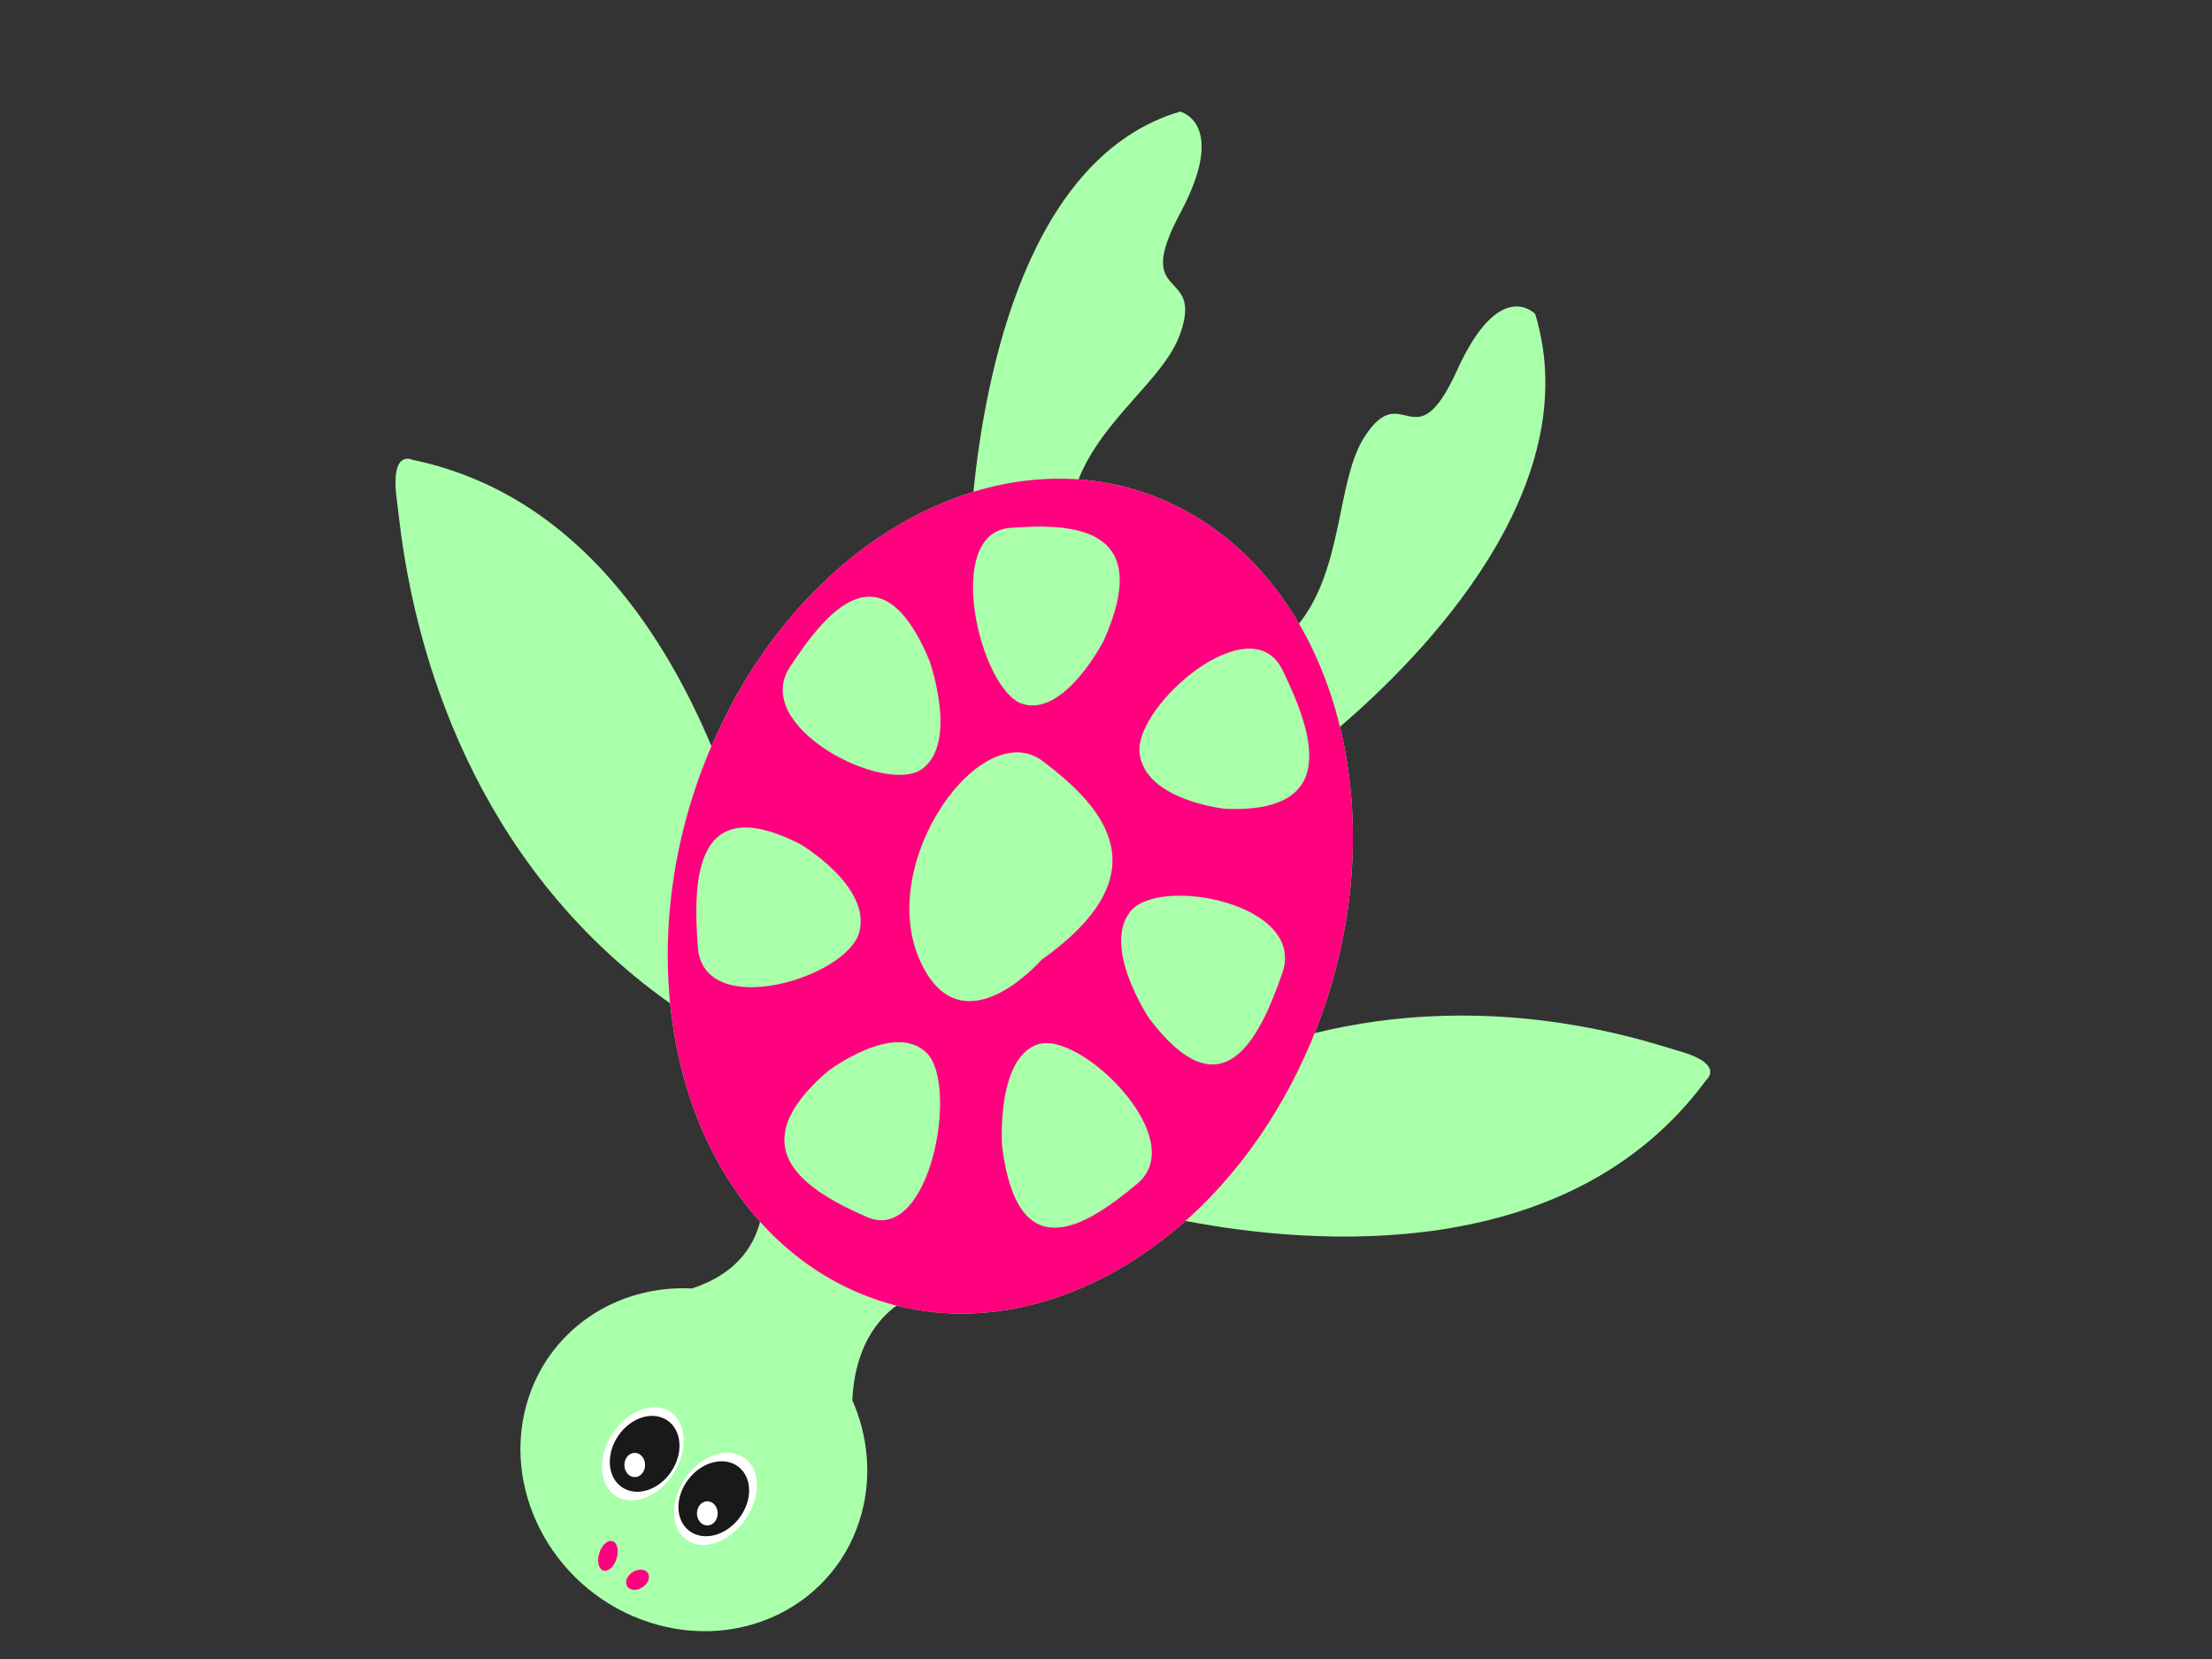
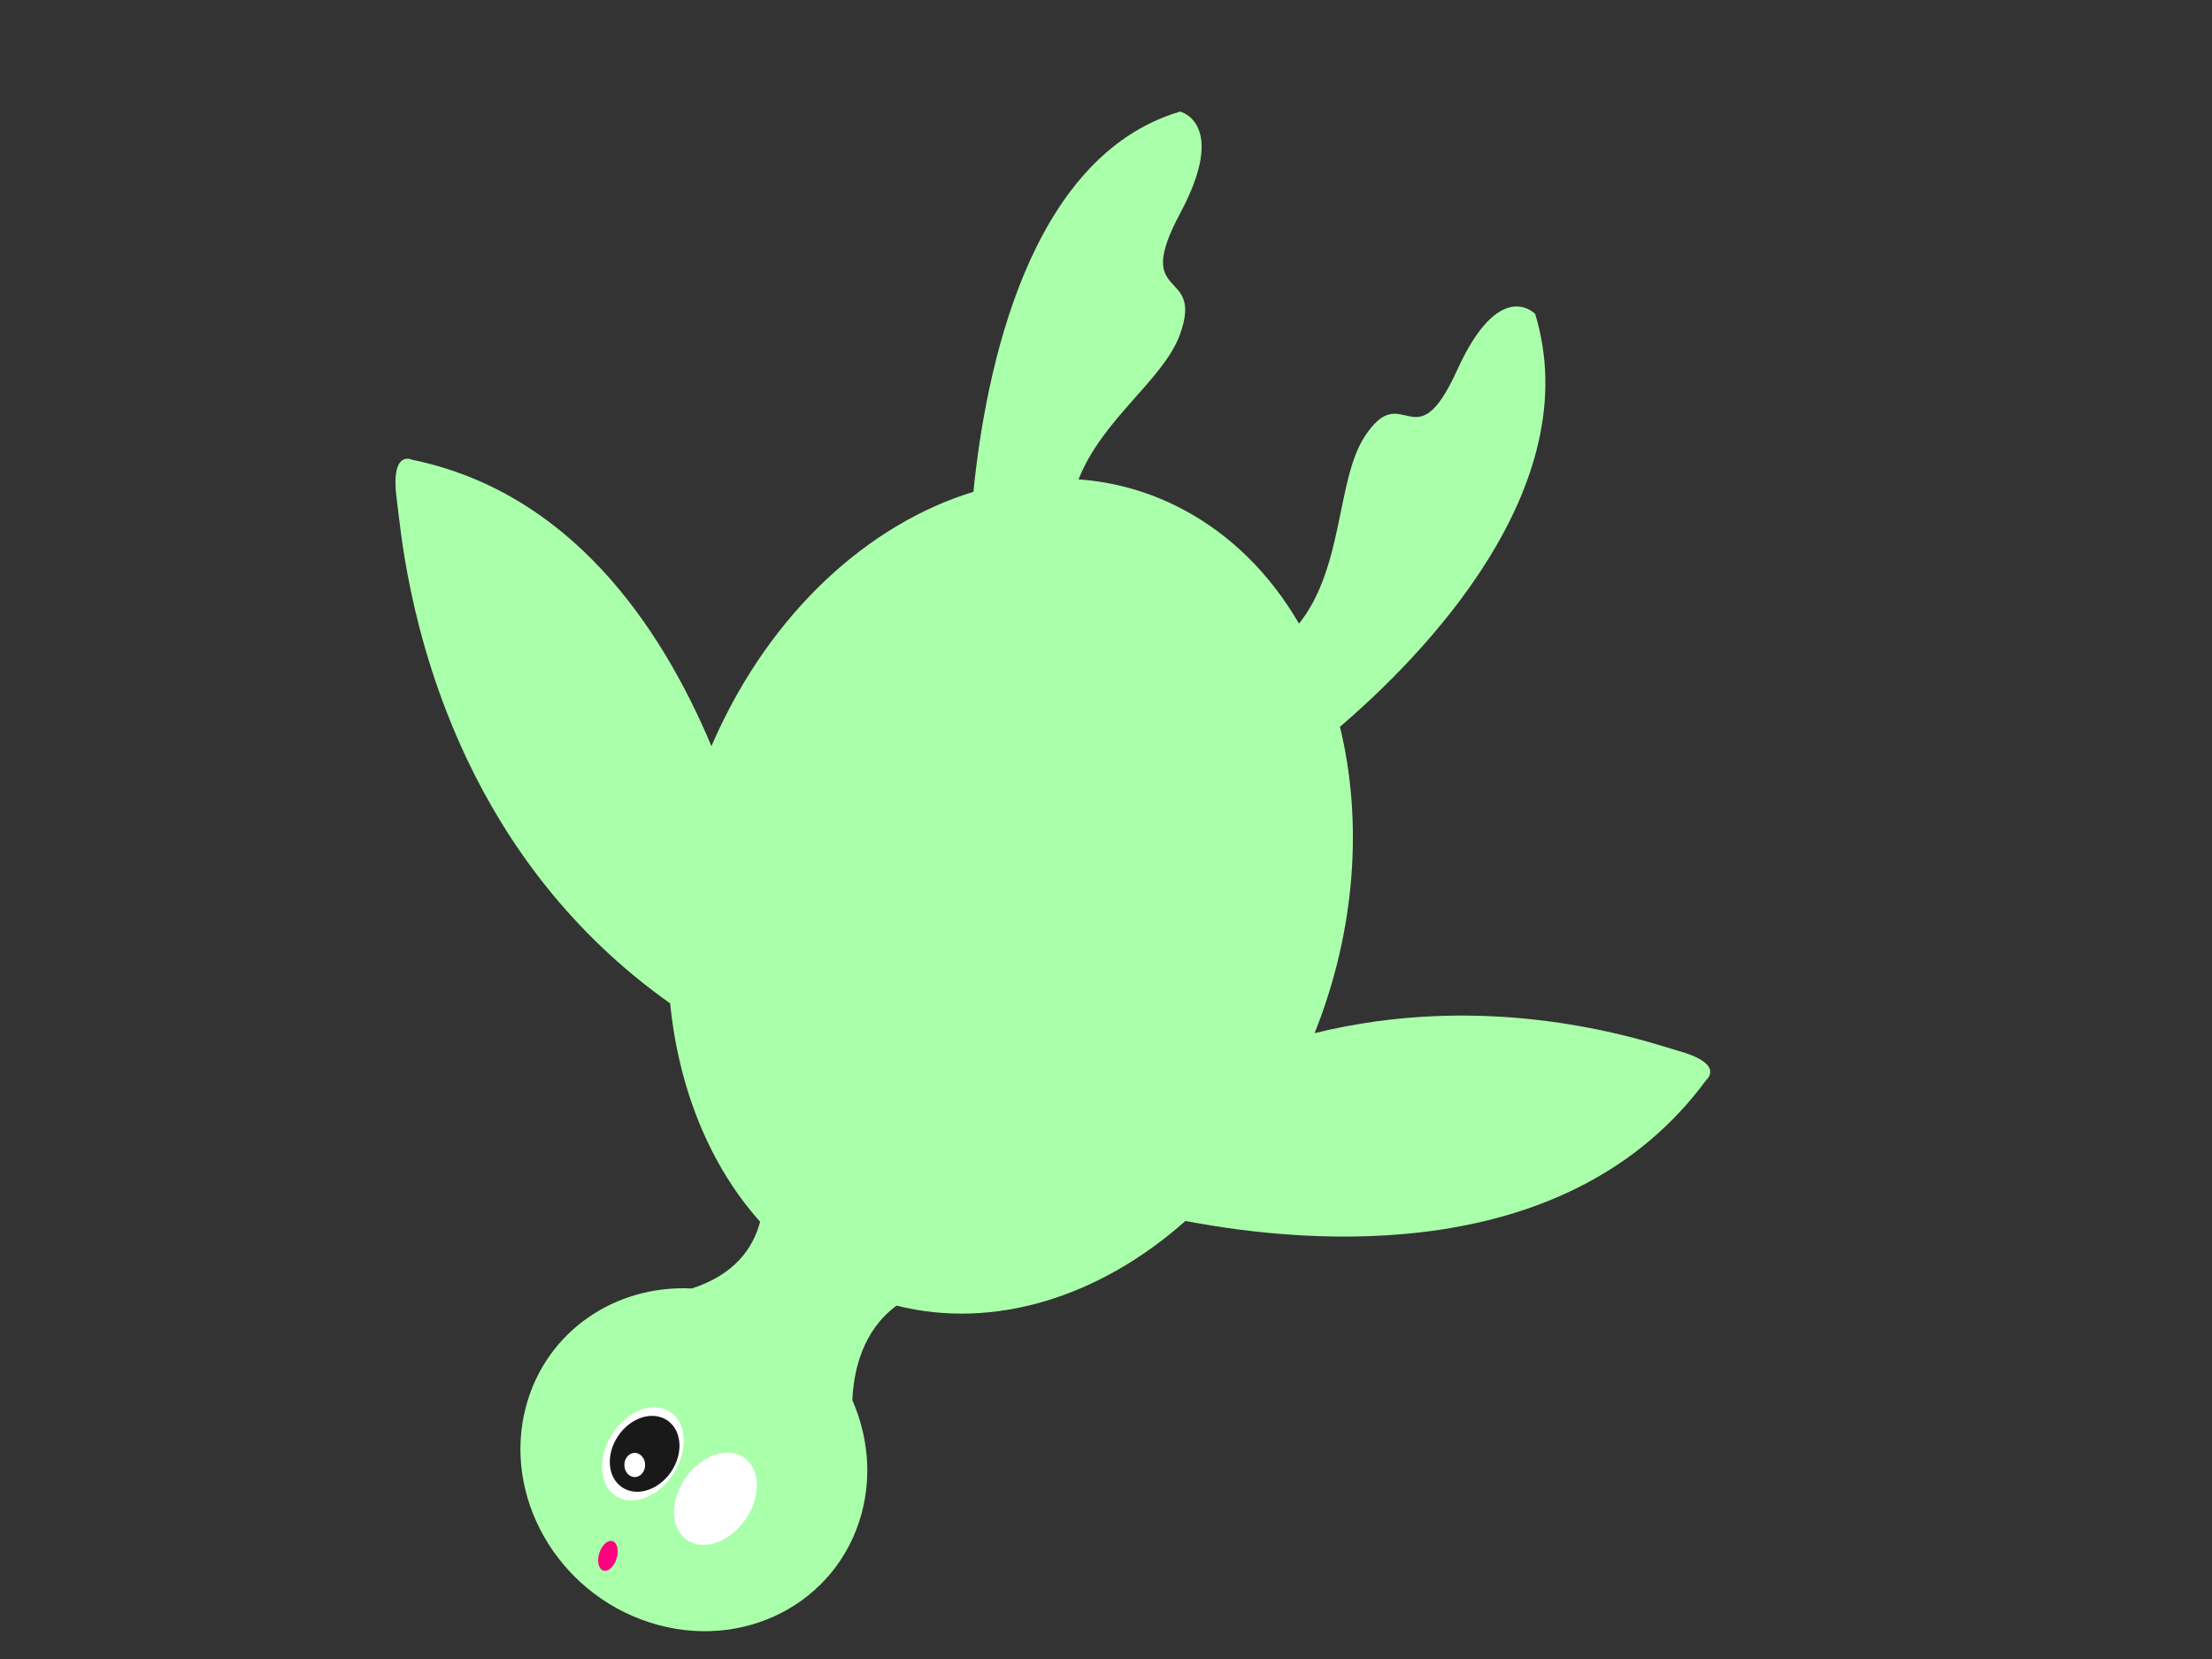
<svg xmlns="http://www.w3.org/2000/svg" width="640" height="480">
  <rect width="100%" height="100%" fill="#333333" stroke="none" />
  <title>Sea Turtle</title>
  <g>
    <title>Layer 1</title>
    <g id="svg_24">
      <g id="svg_1">
        <path id="svg_2" d="m485.442,303.991c-5.711,-1.588 -33.614,-11.594 -70.618,-9.978c-10.815,0.473 -22.421,1.942 -34.465,4.905c11.968,-29.95 13.954,-61.484 7.331,-88.635c23.642,-20.224 71.775,-69.001 56.495,-119.434c0,0 -10.24,-10.948 -22.586,16.231c-12.346,27.183 -15.574,2.041 -26.767,19.238c-8.17,12.552 -6.029,37.888 -18.987,54.12c-8.244,-14.165 -19.623,-25.709 -33.804,-33.167c-9.579,-5.044 -19.704,-7.836 -29.987,-8.574c7.015,-17.706 24.688,-28.89 29.38,-42.021c7.017,-19.644 -14.03,-8.732 0,-34.922c14.034,-26.193 0,-29.466 0,-29.466c-43.885,12.959 -56.305,75.201 -59.794,110.011c-30.26,9.229 -58.603,34.826 -75.046,71.872c-0.254,0.576 -0.5,1.152 -0.744,1.726c-15.036,-35.75 -41.346,-73.543 -86.601,-82.876c0,0 -6.571,-3.334 -4.372,12.151c0.905,6.399 3.238,38.68 20.245,74.504c11.505,24.233 29.733,50.082 58.773,70.632c2.455,24.58 11.418,46.882 26.029,63.178c-2.031,7.697 -7.42,15.33 -19.778,19.313c-22.006,-1.109 -42.022,12.264 -47.906,33.919c-7.063,26.006 8.93,54.08 35.723,62.704c26.797,8.633 54.239,-5.451 61.304,-31.455c3.025,-11.137 1.808,-22.647 -2.661,-32.852c0.395,-8.651 2.982,-20.156 12.803,-27.363c28.117,7.112 58.768,-2.432 83.584,-24.501c36.643,7.031 111.086,13.15 150.754,-40.866c-0.004,0 5.529,-4.545 -8.304,-8.392z" fill="#aaffaa" />
        <g id="svg_3">
-           <path id="svg_4" d="m342.039,147.27c-47.348,-24.919 -107.991,5.033 -135.449,66.9c-27.459,61.864 -11.336,132.215 36.011,157.13c47.346,24.917 107.991,-5.035 135.451,-66.9c27.457,-61.867 11.334,-132.222 -36.013,-157.13zm-49.84,5.467c19.528,-1.559 41.505,0.331 27.167,32.589c0,0 -11.416,22.276 -23.59,18.314c-12.172,-3.962 -23.113,-49.339 -3.577,-50.903zm-63.698,40.315c11.34,-17.387 26.686,-34.619 40.379,-2.029c0,0 8.486,23.772 -2.075,31.464s-49.644,-12.052 -38.304,-29.435zm-26.564,81.164c-1.692,-21.241 -0.242,-45.193 29.57,-30.006c0,0 20.609,12.14 17.127,25.446c-3.477,13.306 -45.007,25.808 -46.697,4.56zm48.947,77.928c-18.185,-7.915 -37.172,-20.102 -11.304,-42.255c0,0 19.233,-14.575 28.578,-5.202c9.346,9.371 0.915,55.374 -17.274,47.456zm15.208,-74.41c-12.639,-28.481 17.885,-70.848 35.589,-57.527c17.702,13.326 34.988,32.409 -0.382,57.538c0.002,0 -23.305,26.814 -35.207,-0.011zm63.019,64.688c-15.489,13.049 -34.767,24.685 -39.178,-10.829c0,0 -1.779,-25.437 10.375,-29.451c12.16,-4.018 44.297,27.23 28.804,40.279zm41.935,-60.991c-6.866,19.967 -17.646,40.907 -38.552,13.229c0,0 -13.803,-20.611 -5.403,-30.992c8.397,-10.381 50.825,-2.212 43.955,17.763zm-16.421,-47.4c0,0 -23.328,-2.385 -24.911,-16.109c-1.585,-13.726 32.13,-42.934 41.327,-24.11c9.199,18.829 16.472,41.483 -16.416,40.218z" fill="#ff007f" />
          <path id="svg_5" d="m198.358,429.87c-3.167,5.742 -2.829,12.37 0.767,14.795c3.583,2.41 9.063,-0.272 12.234,-6.009c3.163,-5.751 2.827,-12.367 -0.767,-14.795c-3.585,-2.425 -9.067,0.275 -12.234,6.009z" fill="#ff007f" />
          <path id="svg_6" d="m176.665,418.835c-1.746,6.18 0.035,12.282 3.975,13.607c3.947,1.316 8.563,-2.635 10.307,-8.822c1.754,-6.203 -0.033,-12.293 -3.969,-13.612c-3.946,-1.319 -8.562,2.623 -10.313,8.826z" fill="#ff007f" />
-           <path id="svg_7" d="m183.268,454.736c-1.703,0.976 -2.556,2.812 -1.899,4.102c0.657,1.287 2.57,1.541 4.275,0.567c1.705,-0.981 2.552,-2.817 1.897,-4.108c-0.657,-1.285 -2.572,-1.532 -4.273,-0.56z" fill="#ff007f" />
          <path id="svg_8" d="m173.456,449.176c-0.798,2.324 -0.347,4.653 0.998,5.193c1.349,0.545 3.089,-0.902 3.882,-3.229c0.8,-2.322 0.351,-4.648 -0.998,-5.193c-1.349,-0.536 -3.087,0.902 -3.883,3.228z" fill="#ff007f" />
        </g>
      </g>
      <ellipse transform="rotate(32.392 185.997,420.642) " id="svg_10" ry="14.505" rx="10.549" cy="420.642" cx="185.997" stroke-linecap="null" stroke-linejoin="null" stroke-dasharray="null" stroke-width="0" fill="#ffffff" />
      <ellipse ry="5" id="svg_11" cy="415.364" cx="183.648" stroke-linecap="null" stroke-linejoin="null" stroke-dasharray="null" stroke-width="null" fill="#191919" />
      <ellipse transform="rotate(34.877 206.997,433.642) " id="svg_13" ry="14.505" rx="10.549" cy="433.642" cx="206.997" stroke-linecap="null" stroke-linejoin="null" stroke-dasharray="null" stroke-width="0" fill="#ffffff" />
      <ellipse transform="rotate(34.1 186.517,420.636) " id="svg_22" ry="11.685" rx="9.254" cy="420.636" cx="186.517" stroke-linecap="null" stroke-linejoin="null" stroke-dasharray="null" stroke-width="null" fill="#191919" />
      <ellipse id="svg_23" ry="3.5" rx="3" cy="423.864" cx="183.648" stroke-linecap="null" stroke-linejoin="null" stroke-dasharray="null" stroke-width="null" fill="#ffffff" />
-       <ellipse transform="rotate(37.588 206.517,433.636) " ry="11.685" rx="9.254" id="svg_9" cy="433.636" cx="206.517" stroke-linecap="null" stroke-linejoin="null" stroke-dasharray="null" stroke-width="null" fill="#191919" />
      <ellipse ry="3.5" rx="3" id="svg_12" cy="437.864" cx="204.648" stroke-linecap="null" stroke-linejoin="null" stroke-dasharray="null" stroke-width="null" fill="#ffffff" />
    </g>
  </g>
</svg>